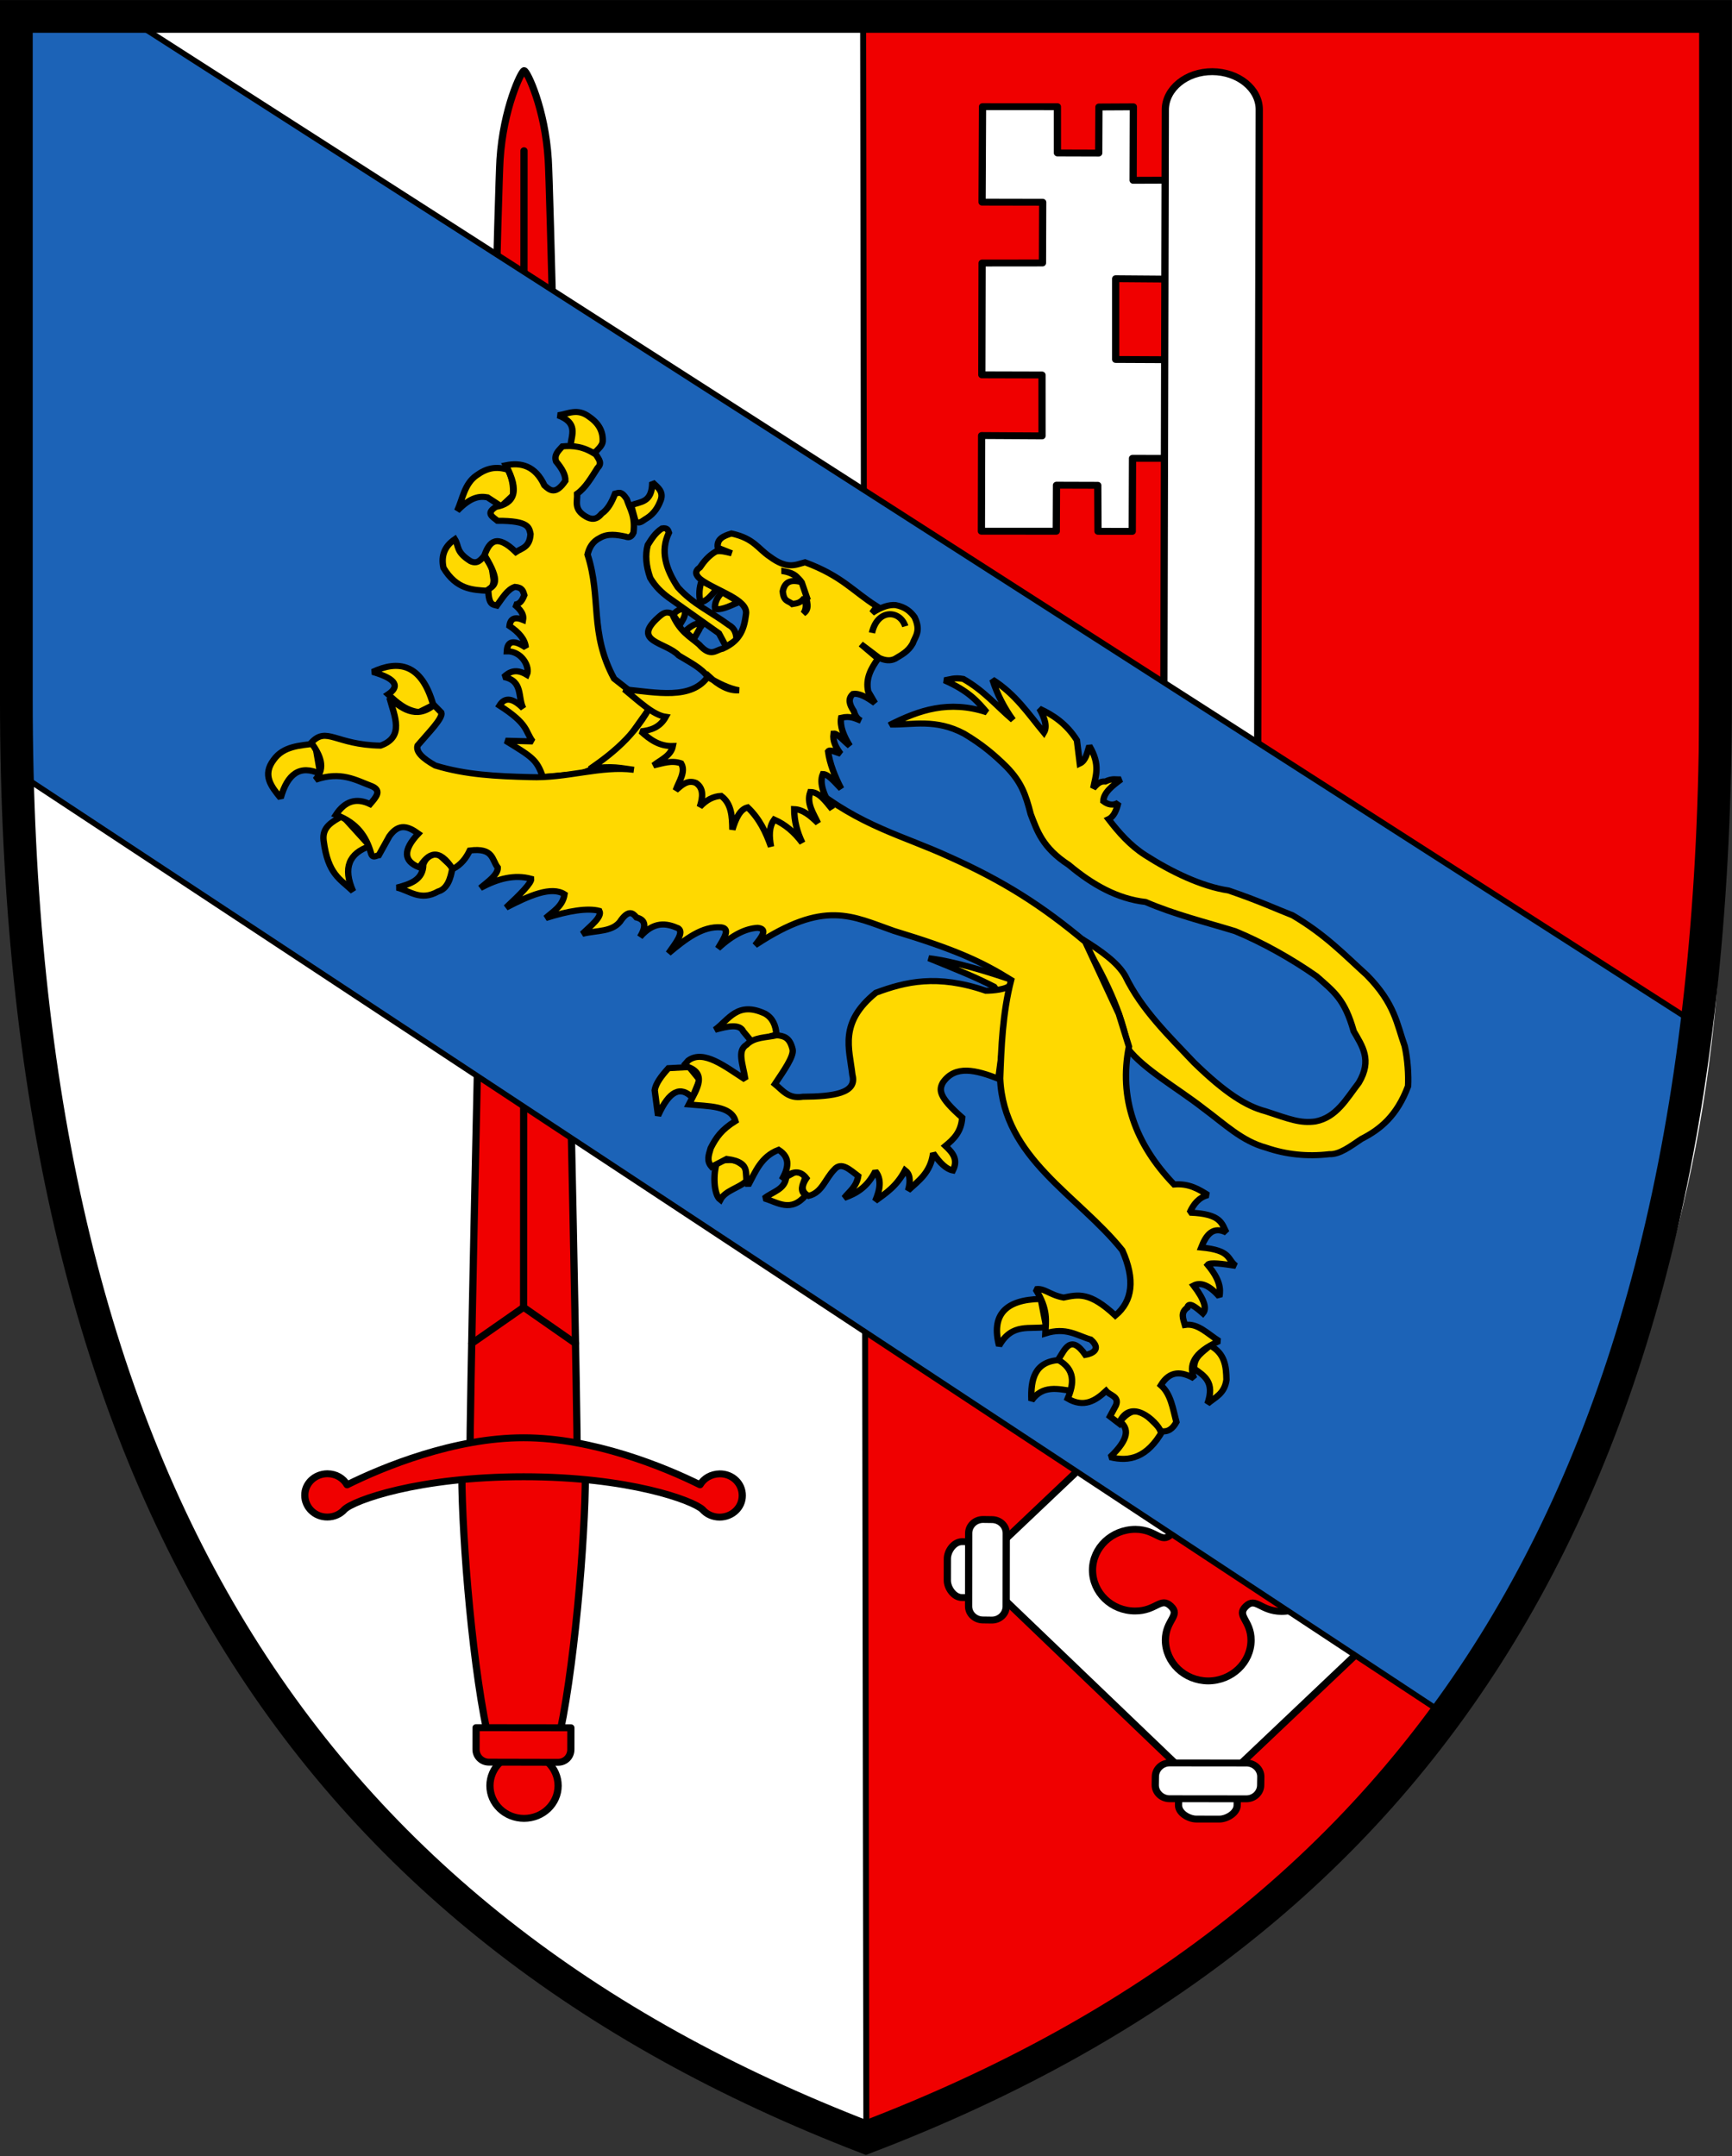
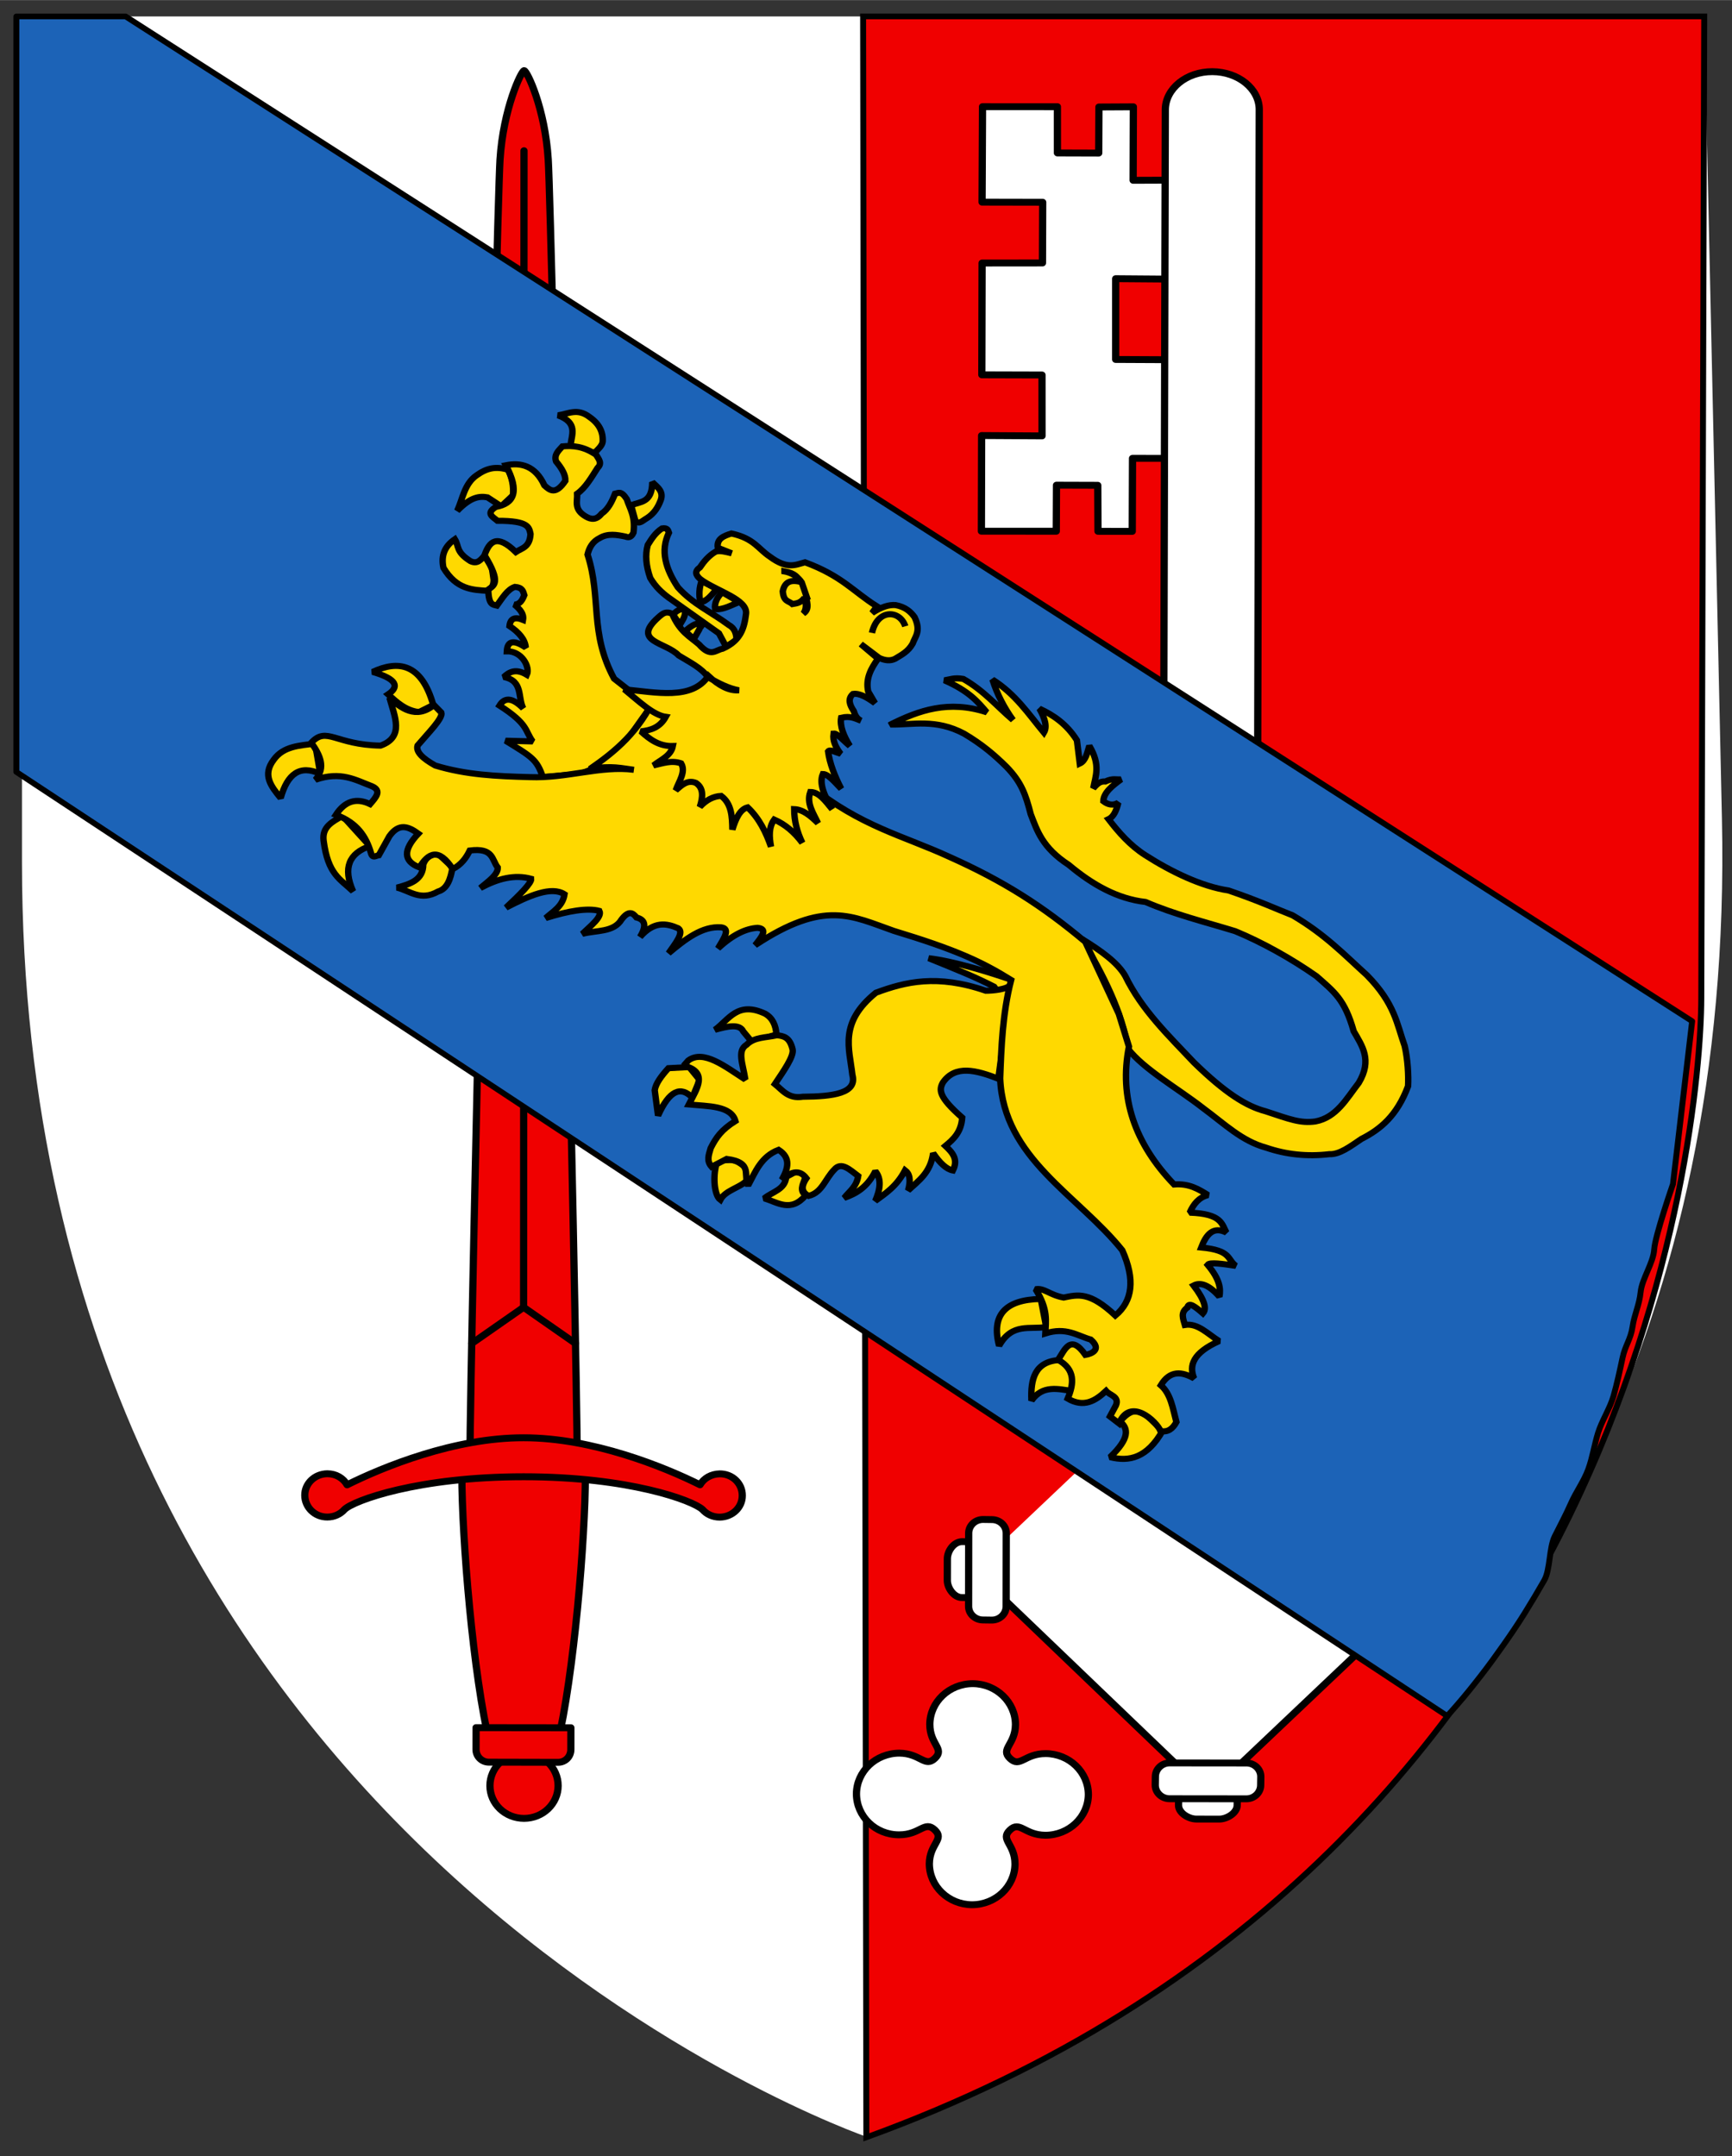
<svg xmlns="http://www.w3.org/2000/svg" xmlns:ns1="http://sodipodi.sourceforge.net/DTD/sodipodi-0.dtd" xmlns:ns2="http://www.inkscape.org/namespaces/inkscape" width="600" height="747" viewBox="0 0 158.76 197.64" version="1.1" id="svg8" ns1:docname="CHE Vufflens-la-Ville COA.svg" ns2:version="0.92.3 (2405546, 2018-03-11)">
  <rect x="0" y="0" width="158.76" height="197.64" fill="#333333" stroke="none" />
  <defs id="defs12">
    <ns2:perspective ns1:type="inkscape:persp3d" ns2:vp_z="603 : 381.5 : 1" ns2:vp_y="0 : 1000 : 0" ns2:vp_x="0 : 381.5 : 1" ns2:persp3d-origin="301.5 : 254.33333 : 1" id="perspective28">
		</ns2:perspective>
    <ns2:perspective ns1:type="inkscape:persp3d" ns2:vp_z="595.27502 : 420.94501 : 1" ns2:vp_y="0 : 1000 : 0" ns2:vp_x="0 : 420.94501 : 1" ns2:persp3d-origin="297.63751 : 280.63 : 1" id="perspective2512">
		</ns2:perspective>
  </defs>
  <ns1:namedview pagecolor="#ffffff" bordercolor="#666666" borderopacity="1" objecttolerance="10" gridtolerance="10" guidetolerance="10" ns2:pageopacity="0" ns2:pageshadow="2" ns2:window-width="1920" ns2:window-height="1017" id="namedview10" showgrid="false" ns2:zoom="0.97936413" ns2:cx="536.26278" ns2:cy="334.59294" ns2:window-x="-8" ns2:window-y="-8" ns2:window-maximized="1" ns2:current-layer="layer1_1_" />
  <g style="stroke-width:0.014" id="g985" transform="matrix(0.257,0,0,0.245,1.115,1.131)">
    <g ns2:label="Fond ‚àö¬©cu" ns2:groupmode="layer" id="layer1_1_" style="stroke-width:0.014">
      <path d="m 3.5,1.5 v 316.65 c 0,368.097 301.487,476.745 301.487,476.745 0,0 312.822,-112.888 304.823,-493.286 L 603.5,1.5 Z" class="st0" id="path3357_1_" ns2:connector-curvature="0" style="fill:#ffffff;stroke-width:0.014" ns1:nodetypes="cscscc" />
      <path d="M 304.659,794.998 C 576.587,691.342 602.3,420.492 602.448,368.875 L 603.5,1.5 h -300 z" class="st1" id="path3359_1_" ns2:connector-curvature="0" style="fill:#f00000;fill-opacity:1;stroke:#000000;stroke-width:2.123;stroke-miterlimit:4;stroke-dasharray:none;stroke-opacity:1" ns1:nodetypes="csccc" />
    </g>
    <g transform="matrix(-0.861,-0.685,-0.685,0.861,929.093,231.663)" id="g2817_1_" style="stroke-width:0.014">
      <polygon points="472,179.4 460.4,170.1 439.5,196.5 455.6,209.1 438.5,230.6 422.5,218 401.7,244.3 413.3,253.5 397.9,273 406.6,279.9 416.4,267.7 426.9,276 417.2,288.3 436.2,303.4 456.4,277.9 441,265.8 453.9,249.6 469.2,261.7 492.8,231.9 477.5,219.7 490.3,203.5 505.7,215.7 525.8,190.2 506.8,175.1 497,187.4 486.5,179.1 496.2,166.8 487.5,159.8 " class="st3" id="polygon2531_1_" style="fill:#ffffff;stroke:#000000;stroke-width:2.346;stroke-linecap:round;stroke-linejoin:round;stroke-miterlimit:4.84;stroke-dasharray:none" />
      <path d="m 474.9,134.5 c -6.6,-5.2 -15.5,-4.9 -19.9,0.6 l -256.7,324.2 23.9,18.9 256.6,-324.1 c 4.4,-5.6 2.7,-14.4 -3.9,-19.6 z" class="st3" ns2:connector-curvature="0" id="path2533_1_" style="fill:#ffffff;stroke:#000000;stroke-width:2.346;stroke-linecap:round;stroke-linejoin:round;stroke-miterlimit:4.84;stroke-dasharray:none" />
-       <path d="m 205.9,474.2 -107.2,12.5 12.5,107.2 107.2,-12.5 z m -37.3,85.5 c -5.4,-4.3 -3.4,-9 -8,-8.5 -4.6,0.5 -1.6,4.7 -5.8,10.1 -4.8,6 -13.5,7 -19.5,2.3 -6,-4.8 -7,-13.5 -2.3,-19.5 4.3,-5.4 9,-3.4 8.5,-8 -0.5,-4.6 -4.7,-1.6 -10.1,-5.8 -6,-4.8 -7,-13.5 -2.3,-19.5 4.8,-6 13.5,-7 19.5,-2.3 5.4,4.3 3.4,9 8,8.5 4.6,-0.5 1.6,-4.7 5.8,-10.1 4.8,-6 13.5,-7 19.5,-2.3 6,4.8 7,13.5 2.3,19.5 -4.3,5.4 -9,3.4 -8.5,8 0.5,4.6 4.7,1.6 10.1,5.8 6,4.8 7,13.5 2.3,19.5 -4.8,6 -13.5,7.1 -19.5,2.3 z" class="st3" ns2:connector-curvature="0" id="path2537_1_" style="fill:#ffffff;stroke:#000000;stroke-width:2.346;stroke-linecap:round;stroke-linejoin:round;stroke-miterlimit:4.84;stroke-dasharray:none" />
+       <path d="m 205.9,474.2 -107.2,12.5 12.5,107.2 107.2,-12.5 m -37.3,85.5 c -5.4,-4.3 -3.4,-9 -8,-8.5 -4.6,0.5 -1.6,4.7 -5.8,10.1 -4.8,6 -13.5,7 -19.5,2.3 -6,-4.8 -7,-13.5 -2.3,-19.5 4.3,-5.4 9,-3.4 8.5,-8 -0.5,-4.6 -4.7,-1.6 -10.1,-5.8 -6,-4.8 -7,-13.5 -2.3,-19.5 4.8,-6 13.5,-7 19.5,-2.3 5.4,4.3 3.4,9 8,8.5 4.6,-0.5 1.6,-4.7 5.8,-10.1 4.8,-6 13.5,-7 19.5,-2.3 6,4.8 7,13.5 2.3,19.5 -4.3,5.4 -9,3.4 -8.5,8 0.5,4.6 4.7,1.6 10.1,5.8 6,4.8 7,13.5 2.3,19.5 -4.8,6 -13.5,7.1 -19.5,2.3 z" class="st3" ns2:connector-curvature="0" id="path2537_1_" style="fill:#ffffff;stroke:#000000;stroke-width:2.346;stroke-linecap:round;stroke-linejoin:round;stroke-miterlimit:4.84;stroke-dasharray:none" />
      <path d="m 119.2,599.1 c 1.6,-2 1.3,-5 -0.8,-6.6 l -7.5,-6 c -2,-1.6 -5,-1.3 -6.6,0.8 l -2.7,3.5 c -1.6,2 -0.4,5.7 1.6,7.3 l 5.8,4.6 c 2,1.6 5.9,2 7.5,-0.1 z" class="st3" ns2:connector-curvature="0" id="path2543_1_" style="fill:#ffffff;stroke:#000000;stroke-width:2.346;stroke-linecap:round;stroke-linejoin:round;stroke-miterlimit:4.84;stroke-dasharray:none" />
      <path d="m 128.4,599.7 c 1.6,-2 1.3,-5 -0.8,-6.6 l -19.4,-15.4 c -2,-1.6 -5,-1.3 -6.6,0.8 l -1.7,2.2 c -1.6,2 -1.3,5 0.8,6.6 l 19.4,15.4 c 2,1.6 5,1.3 6.6,-0.8 z" class="st3" ns2:connector-curvature="0" id="path2545_1_" style="fill:#ffffff;stroke:#000000;stroke-width:2.346;stroke-linecap:round;stroke-linejoin:round;stroke-miterlimit:4.84;stroke-dasharray:none" />
      <path d="m 223.7,573.5 c -2,-1.6 -5,-1.3 -6.6,0.8 l -6,7.5 c -1.6,2 -1.3,5 0.8,6.6 l 3.5,2.7 c 2,1.6 5.7,0.4 7.3,-1.6 l 4.6,-5.8 c 1.6,-2 2,-5.8 -0.1,-7.5 z" class="st3" ns2:connector-curvature="0" id="path2549_1_" style="fill:#ffffff;stroke:#000000;stroke-width:2.346;stroke-linecap:round;stroke-linejoin:round;stroke-miterlimit:4.84;stroke-dasharray:none" />
      <path d="m 224.3,564.3 c -2,-1.6 -5,-1.3 -6.6,0.8 l -15.4,19.4 c -1.6,2 -1.3,5 0.8,6.6 l 2.2,1.7 c 2,1.6 5,1.3 6.6,-0.8 l 15.4,-19.4 c 1.6,-2 1.3,-5 -0.8,-6.6 z" class="st3" ns2:connector-curvature="0" id="path2551_1_" style="fill:#ffffff;stroke:#000000;stroke-width:2.346;stroke-linecap:round;stroke-linejoin:round;stroke-miterlimit:4.84;stroke-dasharray:none" />
      <path d="m 105.3,479.7 c 2,1.6 2.4,4.6 0.8,6.6 l -6,7.5 c -1.6,2 -4.6,2.4 -6.6,0.8 L 90,491.9 c -2,-1.6 -1.7,-5.4 -0.1,-7.5 l 4.6,-5.8 c 1.6,-2 5.2,-3.2 7.3,-1.6 z" class="st3" ns2:connector-curvature="0" id="path2555_1_" style="fill:#ffffff;stroke:#000000;stroke-width:2.346;stroke-linecap:round;stroke-linejoin:round;stroke-miterlimit:4.84;stroke-dasharray:none" />
      <path d="m 114.1,477 c 2,1.6 2.4,4.6 0.8,6.6 L 99.5,503 c -1.6,2 -4.6,2.4 -6.6,0.8 l -2.2,-1.7 c -2,-1.6 -2.4,-4.6 -0.8,-6.6 l 15.4,-19.4 c 1.6,-2 4.6,-2.4 6.6,-0.8 z" class="st3" ns2:connector-curvature="0" id="path2557_1_" style="fill:#ffffff;stroke:#000000;stroke-width:2.346;stroke-linecap:round;stroke-linejoin:round;stroke-miterlimit:4.84;stroke-dasharray:none" />
      <path d="m 232,476.9 c 1.6,-2.1 1.3,-5.1 -0.8,-6.7 l -27.1,-21.5 c -2.1,-1.6 -5.1,-1.3 -6.7,0.8 l -0.7,0.9 c -1.6,2.1 -1.3,5.1 0.8,6.7 l 27.1,21.5 c 2.1,1.6 5.1,1.3 6.7,-0.8 z" class="st3" ns2:connector-curvature="0" id="path2561_1_" style="fill:#ffffff;stroke:#000000;stroke-width:2.346;stroke-linecap:round;stroke-linejoin:round;stroke-miterlimit:4.84;stroke-dasharray:none" />
      <path d="m 227.5,486.8 c 1.6,-2.1 1.3,-5.1 -0.8,-6.7 l -31.3,-24.8 c -2.1,-1.6 -5.1,-1.3 -6.7,0.8 l -3.8,4.8 c -1.6,2.1 -1.3,5.1 0.8,6.7 l 31.3,24.8 c 2.1,1.6 5.1,1.3 6.7,-0.8 z" class="st3" ns2:connector-curvature="0" id="path2563_1_" style="fill:#ffffff;stroke:#000000;stroke-width:2.346;stroke-linecap:round;stroke-linejoin:round;stroke-miterlimit:4.84;stroke-dasharray:none" />
      <path d="m 215,498.3 c -1.6,2.1 -4.6,2.4 -6.7,0.8 l -27.1,-21.5 c -2.1,-1.6 -2.4,-4.6 -0.8,-6.7 l 0.7,-0.9 c 1.6,-2.1 4.6,-2.4 6.7,-0.8 l 27.1,21.5 c 2.1,1.6 2.4,4.6 0.8,6.7 z" class="st3" ns2:connector-curvature="0" id="path2565_1_" style="fill:#ffffff;stroke:#000000;stroke-width:2.346;stroke-linecap:round;stroke-linejoin:round;stroke-miterlimit:4.84;stroke-dasharray:none" />
    </g>
    <g transform="matrix(0.791,0.665,-0.661,0.796,180.736,-133.21)" id="g2808_1_" style="stroke-width:0.015">
      <path d="m 124.2,132.8 c -12.7,-13.5 -26.2,-19.9 -27,-19.3 -0.7,0.6 3.2,15.1 14.2,30 11,14.9 270,339.4 293.2,367.1 l 28.5,-23.8 C 409.9,459 136.9,146.2 124.2,132.8 Z" class="st4" ns2:connector-curvature="0" id="path2569_1_" style="fill:#f00000;fill-opacity:1;stroke:#000000;stroke-width:2.497;stroke-linecap:round;stroke-linejoin:round;stroke-miterlimit:4.84;stroke-dasharray:none" />
      <path d="m 419.7,499.7 -14.4,16.1 c 14.8,17.7 49.6,53.3 70,68.6 l 17.9,-14.9 C 481.7,546.8 453,506.2 438.1,488.4 Z" class="st4" ns2:connector-curvature="0" id="path2571_1_" style="fill:#f00000;fill-opacity:1;stroke:#000000;stroke-width:2.497;stroke-linecap:round;stroke-linejoin:round;stroke-miterlimit:4.84;stroke-dasharray:none" />
      <circle cy="588.1" cx="493.6" class="st5" transform="matrix(-0.767,0.641,-0.641,-0.767,1249.424,722.9)" id="circle2573_1_" r="11.8" style="fill:#f00000;fill-opacity:1;stroke:#000000;stroke-width:2.497;stroke-linecap:round;stroke-linejoin:round;stroke-miterlimit:4.84;stroke-dasharray:none" />
      <path d="m 492.9,561.8 -25.2,21 5,6 c 1.6,2 4.5,2.3 6.4,0.7 l 18.4,-15.3 c 1.9,-1.6 2.1,-4.4 0.4,-6.4 z" class="st4" ns2:connector-curvature="0" id="path2575_1_" style="fill:#f00000;fill-opacity:1;stroke:#000000;stroke-width:2.497;stroke-linecap:round;stroke-linejoin:round;stroke-miterlimit:4.84;stroke-dasharray:none" />
      <path d="m 473.7,458.5 c -2.2,1.9 -3.2,4.7 -2.7,7.4 -13.6,3 -39.4,10.8 -57.7,26.1 -18.4,15.3 -30.6,39.3 -36,52.2 -2.6,-1 -5.5,-0.6 -7.8,1.3 -3.3,2.8 -3.8,7.7 -1,11 2.8,3.3 7.7,3.8 11,1 1.8,-1.5 2.8,-3.7 2.8,-5.9 0.4,-4.6 12,-25.4 40,-48.8 28,-23.4 50.5,-31 55.1,-30.6 2.2,0.4 4.5,-0.2 6.3,-1.7 3.3,-2.8 3.8,-7.7 1,-11 -2.8,-3.4 -7.7,-3.8 -11,-1 z" class="st4" ns2:connector-curvature="0" id="path2577_1_" style="fill:#f00000;fill-opacity:1;stroke:#000000;stroke-width:2.497;stroke-linecap:round;stroke-linejoin:round;stroke-miterlimit:4.84;stroke-dasharray:none" />
      <line y2="455.9" x2="383.1" y1="135.7" x1="115.7" class="st6" id="line2581_1_" style="fill:none;stroke:#000000;stroke-width:2.497;stroke-linecap:round;stroke-linejoin:round;stroke-miterlimit:4.84;stroke-dasharray:none" />
      <polyline points="405.3,454.4 383.1,455.9 377.7,477.4   " class="st6" id="polyline2583_1_" style="fill:none;stroke:#000000;stroke-width:2.497;stroke-linecap:round;stroke-linejoin:round;stroke-miterlimit:4.84;stroke-dasharray:none" />
    </g>
    <path d="M 40.457,1.5 H 1.5 V 284.166 L 511.812,637.354 c 1.16,-1.36 2.32,-2.623 3.48,-4.08 2.997,-3.594 5.8,-7.285 8.603,-11.074 2.803,-3.788 5.413,-7.577 8.023,-11.462 2.61,-3.885 5.123,-7.771 7.54,-11.851 2.417,-4.08 4.737,-8.159 6.96,-12.239 2.223,-4.08 1.721,-12.213 3.751,-16.487 2.03,-4.274 3.963,-7.997 5.8,-12.368 1.837,-4.371 4.628,-8.288 6.175,-12.756 1.547,-4.468 2.138,-9.034 3.492,-13.599 1.353,-4.565 4.284,-9.228 5.541,-13.89 1.257,-4.663 2.223,-9.422 3.19,-14.182 0.967,-4.76 2.888,-6.86 3.565,-11.619 0.677,-4.76 2.405,-8.06 2.888,-13.014 0.483,-4.954 4.551,-10.913 4.841,-15.965 0.29,-5.051 6.697,-24.429 6.697,-24.429 l 6.836,-60.917 z" class="st7" ns2:connector-curvature="0" id="path8979_1_" style="fill:#1c63b7;fill-opacity:1;stroke:#000000;stroke-width:2.109;stroke-linecap:round;stroke-linejoin:round;stroke-miterlimit:4;stroke-dasharray:none" ns1:nodetypes="cccccccsscscsscsscccc" />
    <g transform="matrix(0.532,0.401,-0.401,0.532,638.585,308.56)" id="g8666_1_" style="stroke-width:0.014">
      <path d="m -428,243.4 c 7.3,-15.5 16.5,-29.8 37,-36.5 -7.4,-1.8 -14.6,-3.8 -28.9,-0.7 2.1,-2.2 3.2,-4.5 7.6,-6.7 13,-1.4 23.8,1.5 35.1,2.4 -7.8,-2.6 -15.3,-6.3 -22.4,-11.5 14.7,-0.9 27,3.8 39.9,7.2 -0.5,-3.8 -4.5,-6.8 -10,-9.3 8.1,-1.6 16.7,-1.9 26.7,2.1 l 9.1,9.5 c 1.6,-3.2 -0.5,-7.2 -1.9,-11 11.5,5 12.8,11.5 16,17.7 0.3,-2.5 0.1,-5.1 2.9,-6.9 2,-4 4,-4.2 6,-6 -1.6,5.8 -3,11.6 -0.2,15.5 3.2,0.1 5.7,-1 6.9,-4.1 1.8,4 2.8,7.7 1.4,10.5 9,2.7 18.1,4.8 27.7,4.3 16.8,-0.9 34.8,-4.1 47.7,-11 16.7,-5.2 27.1,-7.2 35.8,-9.5 20.5,-1.9 35.3,1 52,2.9 21.7,3.8 29.2,12.2 40.1,19.6 5.9,5.1 11.6,11.9 15,16.9 5.3,16.9 2.7,28.4 -2.1,38.7 -2.2,6.8 -4,14.1 -8.6,17.2 -8.7,8.4 -18.5,14.1 -29.1,17.4 -12.7,4.9 -25.5,2.8 -40.6,2.6 -17.3,-0.7 -38.1,1.7 -52,-2.4 -14.8,-14.5 -35.1,-25 -56.8,-34.4 12.2,-0.9 23.3,-0.9 31,2.6 18.7,10 38.8,12.8 58.7,16.7 23.7,3.6 37.2,2.7 47,-1.2 13.4,-4.3 19.1,-5.8 24.8,-11.5 7.7,-8.6 5.6,-20.2 5.5,-31.3 -1.9,-14.7 -11,-17.6 -19.6,-21.5 -14.7,-11.5 -21.8,-11.4 -34.6,-12.7 -16.5,0.2 -34.7,2.3 -49.9,6 -16.1,5.6 -31.4,12 -48.2,15.8 -13,7.6 -28.5,9.4 -45.4,8.1 -17.1,0.8 -25,-5.1 -33.4,-10.5 -8.7,-7.1 -14.7,-11.3 -26.3,-13.4 -9.4,-1.5 -18.2,-2.2 -29.4,-1.2 -17.3,2.4 -24.8,12.6 -34.5,19.6 z" class="st8" ns1:nodetypes="ccccccccccccccccccccccccccccccccccccccccccc" ns2:connector-curvature="0" id="path5419_1_" style="clip-rule:evenodd;fill:#ffd900;fill-opacity:1;fill-rule:evenodd;stroke:#000000;stroke-width:3.424;stroke-miterlimit:1.778;stroke-dasharray:none" />
      <path d="m -605.8,234.4 c 2.9,0.1 2.8,-2.3 3.8,-4.8 1.8,-4.8 0.9,-9.2 0.2,-11.7 -1.4,-6.2 -6.1,-5.8 -10,-6.4 7.1,9.5 1.3,12.5 -1.2,17.2 z" class="st8" ns1:nodetypes="cccccc" ns2:connector-curvature="0" id="path3954_1_" style="clip-rule:evenodd;fill:#ffd900;fill-opacity:1;fill-rule:evenodd;stroke:#000000;stroke-width:3.424;stroke-miterlimit:1.778;stroke-dasharray:none" />
      <path d="m -646.4,217 c 0.3,-2.6 0.9,-5.7 -0.3,-7.7 -3.1,-4.6 -7.6,-6.9 -13.9,-6.8 -8.4,-0.3 -10.2,5.5 -14.1,9.4 11.3,-3.2 12.4,4.3 15.6,9.6 z" class="st8" ns1:nodetypes="cccccc" ns2:connector-curvature="0" id="path3956_1_" style="clip-rule:evenodd;fill:#ffd900;fill-opacity:1;fill-rule:evenodd;stroke:#000000;stroke-width:3.424;stroke-miterlimit:1.778;stroke-dasharray:none" />
      <path d="m -677.6,252.4 c -6.4,2.2 -9.7,6 -11.6,12.6 -2.4,7.8 2,15 3.7,22.2 1.1,-10.8 4.6,-13.9 8.4,-15.8 l 8.9,-0.4 1.3,-8.7 c -2.6,-4.2 -6.2,-7.5 -10.7,-9.9 z" class="st8" ns1:nodetypes="ccccccc" ns2:connector-curvature="0" id="path3958_1_" style="clip-rule:evenodd;fill:#ffd900;fill-opacity:1;fill-rule:evenodd;stroke:#000000;stroke-width:3.424;stroke-miterlimit:1.778;stroke-dasharray:none" />
      <path d="m -658.7,298.6 c -0.2,3 0,6.1 -4.1,6.9 -9.5,0.6 -9.8,-3 -14.1,-4.8 -1.9,6.1 -0.7,11.7 4.8,16.5 12.9,5.5 19.8,0.6 26.9,-4.1 0.7,-2.1 0.4,-4.3 -1.4,-6.7 l -5.1,-5.1 z" class="st8" ns1:nodetypes="cccccccc" ns2:connector-curvature="0" id="path3960_1_" style="clip-rule:evenodd;fill:#ffd900;fill-opacity:1;fill-rule:evenodd;stroke:#000000;stroke-width:3.424;stroke-miterlimit:1.778;stroke-dasharray:none" />
      <path d="m -372,419.2 c -3.4,-4 -7.3,-6.2 -11.9,-5.7 -16.2,3.1 -13.4,14.4 -16,23.4 4.2,-5.6 8.4,-10.8 12.7,-8.4 l 7.2,1.9 z" class="st8" ns1:nodetypes="cccccc" ns2:connector-curvature="0" id="path5753_1_" style="clip-rule:evenodd;fill:#ffd900;fill-opacity:1;fill-rule:evenodd;stroke:#000000;stroke-width:3.424;stroke-miterlimit:1.778;stroke-dasharray:none" />
      <path d="m -398.3,461.9 -8.5,7.2 c -0.4,6.2 -0.2,11 1.6,14.3 l 10,10.3 c -3.7,-15 -0.4,-20.7 8.6,-19.1 l -2.9,-10.3 z" class="st8" ns1:nodetypes="ccccccc" ns2:connector-curvature="0" id="path5755_1_" style="clip-rule:evenodd;fill:#ffd900;fill-opacity:1;fill-rule:evenodd;stroke:#000000;stroke-width:3.424;stroke-miterlimit:1.778;stroke-dasharray:none" />
      <path d="m -353.9,496.6 c 2.9,7.1 9.7,14.7 13.8,14.8 -1.1,-5.9 4.3,-11.7 4.8,-17.2 l -4.8,-5.5 c -3.4,-0.1 -6.8,-0.4 -9.5,1.9 -2,1.6 -4.1,3.1 -4.3,6 z" class="st8" ns1:nodetypes="cccccc" ns2:connector-curvature="0" id="path5757_1_" style="clip-rule:evenodd;fill:#ffd900;fill-opacity:1;fill-rule:evenodd;stroke:#000000;stroke-width:3.424;stroke-miterlimit:1.778;stroke-dasharray:none" />
      <path d="m -319.7,479.9 c 3.9,6.1 -1,11.2 -2.1,16.7 7.1,-2.6 16.2,-2 16.7,-14.8 -4.2,0.2 -4.9,-3.7 -6,-7.2 -1.6,-2.2 -4,-1.1 -6.2,-0.2 z" class="st8" ns1:nodetypes="cccccc" ns2:connector-curvature="0" id="path5759_1_" style="clip-rule:evenodd;fill:#ffd900;fill-opacity:1;fill-rule:evenodd;stroke:#000000;stroke-width:3.424;stroke-miterlimit:1.778;stroke-dasharray:none" />
      <path d="m -630.1,382 c -19.3,-15.1 -30.3,-8.7 -37.1,4.7 13.3,-4.9 16.4,-1.7 14.2,5.1 6.4,0.7 12.8,1.6 19.2,-2 z" class="st8" ns1:nodetypes="ccccc" ns2:connector-curvature="0" id="path7540_1_" style="clip-rule:evenodd;fill:#ffd900;fill-opacity:1;fill-rule:evenodd;stroke:#000000;stroke-width:3.424;stroke-miterlimit:1.778;stroke-dasharray:none" />
      <path d="m -667.6,437.4 c -5.8,5.8 -12.7,11.3 -12.2,20.6 0.2,10.5 7.7,12.7 15.9,14.9 -5.3,-13.1 -3.1,-21.3 8.8,-23.6 z" class="st8" ns1:nodetypes="ccccc" ns2:connector-curvature="0" id="path8427_1_" style="clip-rule:evenodd;fill:#ffd900;fill-opacity:1;fill-rule:evenodd;stroke:#000000;stroke-width:3.424;stroke-miterlimit:1.778;stroke-dasharray:none" />
      <path d="m -631.4,461 c -2.3,5.7 -5.2,11.5 0.3,17.2 13.3,13.7 19.8,11.8 29.7,13.2 -12.4,-7.2 -14.6,-15.8 -8.1,-25.7 z" class="st8" ns1:nodetypes="ccccc" ns2:connector-curvature="0" id="path8429_1_" style="clip-rule:evenodd;fill:#ffd900;fill-opacity:1;fill-rule:evenodd;stroke:#000000;stroke-width:3.424;stroke-miterlimit:1.778;stroke-dasharray:none" />
      <path d="m -580.5,456.7 c 5.2,6.9 1.2,12.9 -3.4,18.9 6.6,-2.8 14.7,-1.3 18.9,-11.5 3,-4.1 1.2,-9.6 -2,-15.5 l -10.5,-1.4 c -3.1,2.3 -4.3,5.4 -3,9.5 z" class="st8" ns1:nodetypes="cccccc" ns2:connector-curvature="0" id="path8431_1_" style="clip-rule:evenodd;fill:#ffd900;fill-opacity:1;fill-rule:evenodd;stroke:#000000;stroke-width:3.424;stroke-miterlimit:1.778;stroke-dasharray:none" />
      <path d="m -169.6,452.6 c -15.2,11.9 -15.6,23.4 -2,34.4 -2.3,-14.8 7.9,-17.1 13.8,-23.6 z" class="st8" ns1:nodetypes="cccc" ns2:connector-curvature="0" id="path8433_1_" style="clip-rule:evenodd;fill:#ffd900;fill-opacity:1;fill-rule:evenodd;stroke:#000000;stroke-width:3.424;stroke-miterlimit:1.778;stroke-dasharray:none" />
      <path d="m -140.9,473.9 c -10.1,8.6 -6.1,17.9 1.7,27.3 -0.6,-10.7 7.3,-13.8 14.5,-17.6 -3.8,-5.1 -7.2,-10.7 -16.2,-9.7 z" class="st8" ns1:nodetypes="cccc" ns2:connector-curvature="0" id="path8435_1_" style="clip-rule:evenodd;fill:#ffd900;fill-opacity:1;fill-rule:evenodd;stroke:#000000;stroke-width:3.424;stroke-miterlimit:1.778;stroke-dasharray:none" />
      <path d="m -94.3,482 c 6,0.4 9.9,4.5 7.8,19.2 9.8,-4 16.2,-11.6 13.5,-29 -8.7,0.1 -21,-7 -21.3,9.8 z" class="st8" ns1:nodetypes="cccc" ns2:connector-curvature="0" id="path8437_1_" style="clip-rule:evenodd;fill:#ffd900;fill-opacity:1;fill-rule:evenodd;stroke:#000000;stroke-width:3.424;stroke-miterlimit:1.778;stroke-dasharray:none" />
-       <path d="m -80.5,434.4 c 6.7,0 13.5,-0.8 17.6,11.5 1,-5.3 4,-9.9 0,-16.9 -4.6,-5.9 -9.5,-11.3 -18.6,-10.1 -0.7,5.1 -3.3,10.3 1,15.5 z" class="st8" ns1:nodetypes="ccccc" ns2:connector-curvature="0" id="path8439_1_" style="clip-rule:evenodd;fill:#ffd900;fill-opacity:1;fill-rule:evenodd;stroke:#000000;stroke-width:3.424;stroke-miterlimit:1.778;stroke-dasharray:none" />
      <path d="m -547.4,267.7 c 0.7,-3.3 1.4,-6.7 4,-8.7 2,0.1 0.8,1.8 1.5,3.5 l 0.9,6 z" class="st8" ns1:nodetypes="ccccc" ns2:connector-curvature="0" id="path3004_1_" style="clip-rule:evenodd;fill:#ffd900;fill-opacity:1;fill-rule:evenodd;stroke:#000000;stroke-width:3.424;stroke-miterlimit:1.778;stroke-dasharray:none" />
      <path d="m -554.9,257.9 c -2.4,1.4 -3.1,3.7 -3.2,6.3 l 6.3,2.3 c -0.5,-2.9 -0.2,-5.7 -3.1,-8.6 z" class="st8" ns1:nodetypes="cccc" ns2:connector-curvature="0" id="path3006_1_" style="clip-rule:evenodd;fill:#ffd900;fill-opacity:1;fill-rule:evenodd;stroke:#000000;stroke-width:3.424;stroke-miterlimit:1.778;stroke-dasharray:none" />
      <path d="m -557.3,239.9 c 1.2,3.6 3.3,7 6.7,10 2.4,-2.5 2.3,-7 2.5,-11.3 z" class="st8" ns1:nodetypes="cccc" ns2:connector-curvature="0" id="path3008_1_" style="clip-rule:evenodd;fill:#ffd900;fill-opacity:1;fill-rule:evenodd;stroke:#000000;stroke-width:3.424;stroke-miterlimit:1.778;stroke-dasharray:none" />
      <path d="m -544.7,238.3 10.6,-1 c -2.4,3.8 -4,8.5 -7.9,10.9 -2.5,-2.5 -3.1,-6 -2.7,-9.9 z" class="st8" ns1:nodetypes="cccc" ns2:connector-curvature="0" id="path3010_1_" style="clip-rule:evenodd;fill:#ffd900;fill-opacity:1;fill-rule:evenodd;stroke:#000000;stroke-width:3.424;stroke-miterlimit:1.778;stroke-dasharray:none" />
      <path d="m -522.5,255 c -2.1,-2.6 -4.6,-4.6 -8.4,-4.1 -11.5,-0.2 -22.3,2.2 -34.4,-0.5 -11.4,-4.3 -19.9,-10.6 -22.3,-21.6 -1.2,-0.8 -2.3,-1.9 -4.4,0.3 -1.4,4.3 -0.9,8.1 -0.5,12 2.2,5.4 6.4,10 12.2,14 5.3,2.3 9.8,2.8 14.2,2.9 l 33.9,-0.2 7.6,3.7 z" class="st8" ns1:nodetypes="ccccccccccc" ns2:connector-curvature="0" id="path3012_1_" style="clip-rule:evenodd;fill:#ffd900;fill-opacity:1;fill-rule:evenodd;stroke:#000000;stroke-width:3.424;stroke-miterlimit:1.778;stroke-dasharray:none" />
      <path d="m -454.9,194.6 c -7.9,-5.7 -17.9,1.1 -12,13.7" class="st8" ns1:nodetypes="cc" ns2:connector-curvature="0" id="path3023_1_" style="clip-rule:evenodd;fill:#ffd900;fill-opacity:1;fill-rule:evenodd;stroke:#000000;stroke-width:3.424;stroke-miterlimit:1.778;stroke-dasharray:none" />
      <path d="m -286.3,326.6 c -1.6,-3.1 -1.8,-4 -3.9,-7.6 -11.1,3.4 -30.5,10 -42.5,16.9 17.3,-4.3 26.5,-6.6 37.6,-8.3 8.8,3.3 7.5,1 8.8,-1 z" class="st8" ns1:nodetypes="ccccc" ns2:connector-curvature="0" id="path1917_1_" style="clip-rule:evenodd;fill:#ffd900;fill-opacity:1;fill-rule:evenodd;stroke:#000000;stroke-width:3.424;stroke-miterlimit:1.778;stroke-dasharray:none" />
      <path d="m -561.7,311.9 c -26.2,-12.6 -32.5,-32.1 -53.3,-47.1 -1.6,-3.6 -2.3,-7.4 -0.3,-11.5 1.8,-4.6 6.1,-6.8 10.5,-8.8 2.2,-0.5 2.6,-2.1 2,-4.4 -4.7,-8 -9.5,-9.4 -14.2,-12.8 -5.4,-2.1 -5.6,0 -6.8,1.4 1.4,4.7 2.3,9.3 1,13.2 0,4.8 -2.6,6.1 -5.7,6.4 -7.8,0.8 -8.7,-4.1 -11.5,-7.4 1.6,-5.5 0.6,-11.9 0,-18.2 0.5,-3.7 -2.5,-4.3 -5.1,-5.4 -8.1,0.2 -13.1,3.3 -17.2,7.1 -0.2,3.2 -0.9,6.5 2.4,8.8 4.6,1.2 8.5,2.8 10.5,5.7 0.7,9.6 -3.3,9.3 -7.4,8.8 -10.7,-6 -18,-2.7 -23.3,3.4 15,7.3 16.4,14.6 9.8,21.9 -2.3,6.4 2.2,5.4 5.4,5.7 13.4,-10.2 15.7,-7.2 18.6,-4.7 4.2,6.3 1,9.1 -0.2,12.8 -14.4,-2.2 -14.9,3.8 -12.3,11.5 16.4,6.9 14.3,10.3 13.2,14.2 5.5,7 7.1,5.2 9.1,4.4 -0.2,-5.2 -1,-10.7 1.4,-14.2 3.5,-2.2 5,-0.6 6.8,0.7 0.8,2.8 1.3,5.5 -1,7.4 3.8,0.3 7.2,1 8.8,4.1 -4.4,1.1 -6,3.3 -3.7,7.1 6.2,-0.2 11.2,1 14.2,4.4 -7.9,0.3 -10.1,2.9 -6.8,7.8 6.3,-5 15.4,-0.5 16.5,4.1 -6.9,0.6 -8.5,4.3 -9.1,8.4 9.7,-4.6 12.8,4.8 18.9,7.8 -7.8,-1.3 -11.8,0.6 -11.1,6.4 18.9,-1 19.2,3.1 26.3,5.4 l -11.8,8.4 c 16.7,-1.2 19.6,-1.7 28.2,4.3 l 14.3,-13 c 12.8,-17.1 8.3,-33.6 8.2,-53 z" class="st8" ns1:nodetypes="ccccccccccccccccccccccccccccccccccccccccc" ns2:connector-curvature="0" id="path3067_1_" style="clip-rule:evenodd;fill:#ffd900;fill-opacity:1;fill-rule:evenodd;stroke:#000000;stroke-width:3.424;stroke-miterlimit:1.778;stroke-dasharray:none" />
      <path d="m -288.7,321.1 c 0.4,3.4 -5.8,8.9 -8.6,11 -26.5,8.2 -37.4,21.9 -46.3,36.3 -5.7,25.5 7.5,33.5 17.7,44.4 8.5,6.7 -1,16 -13.8,25.8 -5.4,5.7 -10.8,3.6 -16.2,3.3 -0.7,-8.8 -1.2,-18.5 -4.1,-21.2 -5.5,-4.7 -8.4,-3.1 -11.5,-1.4 -3.9,4.8 -9.1,8 -9.8,14.1 -2.1,5.8 4.7,9.6 11.2,16 -13.2,0.7 -28,-0.1 -30.8,9.8 l -0.2,3.8 c 12.9,-5.2 13.4,6.3 15.3,15.8 9,-5.5 18.4,-13.1 25.5,-7.6 -3,8.4 -2.7,13.5 -1.4,20.1 1.5,3.8 2.4,7.1 6.7,8.1 l 3.8,-8.4 c 12.8,-7.2 12.7,2.6 18.1,5 -1.5,-8.6 -4.2,-17.2 1,-25.8 8,-0.4 10.4,5.2 11.5,12.4 1.3,-8 4.9,-10.2 10,-8.6 0.5,6.4 3.3,7.7 6.9,7.2 4.7,-5.8 1.3,-13 2.1,-20.1 0.2,-6 6.7,-4.9 12.4,-4.8 2.9,5.3 1.4,9.6 1.4,14.3 3.6,-5.6 6.3,-12 4.3,-22 5.5,1.5 8.3,6.8 10,13.4 1.9,-6.9 4.2,-13.4 2.4,-23.4 3,0.1 5.8,2.3 8.1,8.1 1.2,-7.8 3.6,-15.2 -1.9,-24.8 6.3,2.3 11.2,2.9 14.3,1.4 -1.4,-6.9 -6.3,-7.9 -11.5,-8.6 1.2,-5.6 2.1,-11.3 -2.4,-18.1 -17.2,-1.7 -19.3,-4.9 -20.1,-9.5 -0.8,-12.1 10.1,-16.3 22.4,-19.6 z" class="st8" ns1:nodetypes="cccccccccccccccccccccccccccccccccccc" ns2:connector-curvature="0" id="path4866_1_" style="clip-rule:evenodd;fill:#ffd900;fill-opacity:1;fill-rule:evenodd;stroke:#000000;stroke-width:3.424;stroke-miterlimit:1.778;stroke-dasharray:none" />
      <path d="m -232.6,299.6 -38.7,-21.5 c -30.7,-2.3 -55.5,-0.9 -86.9,5.7 -26.8,5.3 -48.1,15 -84,12.9 l -96,9.5 c 5.2,21.5 1.6,38.1 -3.3,54 8.2,-8.8 13.3,-10.5 19.1,-13.8 -15.7,8.8 -25.8,25.6 -42,36.8 -14.6,10.4 -28.1,19.6 -44.4,25.3 -7.7,0.9 -13,0.2 -14.3,-3.3 0.3,-9.1 1.7,-20.5 -1,-22.4 l -5.7,-1 c -2.6,12.4 -13.4,12.1 -21.5,11 8.5,6.8 19.8,12.7 12.4,24.4 -19.7,14.3 -29.6,8.5 -30.6,21 7.8,2.7 14.7,6.3 14.3,15.3 7.9,-12.2 17.2,-12.8 26.3,-15.3 5.9,-1.3 5.5,3.7 5.3,8.6 -8.1,1.5 -11.8,6.7 -11,15.8 11.8,-3.3 20.3,0.1 27.7,5.7 2.9,2.4 3.2,-0.3 4.3,-1.4 l -1.9,-11.9 c -0.5,-9.4 5.1,-10.5 11.5,-10.5 -1.1,12.3 2.9,17.2 11.9,14.8 -1.1,-9.4 1.4,-15.2 14.8,-10 2.1,-4.6 2,-9.2 1,-13.8 9.2,-9.1 12.5,-2.9 17.7,-1.4 2.6,3.1 0.6,9.3 -0.5,14.8 4.2,-9.7 9.9,-17.2 18.6,-20.5 1.6,1.7 0.6,10.5 -1,21 5.9,-13 12.1,-24.4 20.5,-24.8 3.3,6 0.9,11.3 0,16.7 7.4,-10.7 14.4,-18.1 20.5,-20.5 3.3,1.7 1.4,9.2 0.5,15.8 4.6,-6.1 13,-10.7 11.9,-19.1 -0.1,-6.6 2.6,-6.6 5.7,-5.7 4.6,-1.9 7.3,0.6 8.1,7.6 0.6,-11.6 6.5,-14.7 13.4,-16.2 4.1,-0.1 3.9,7.7 4.3,14.3 2.4,-11.7 5.2,-23.2 13.8,-28.6 4.5,-2.5 4.9,4.4 5.7,10.5 1.7,-11 5.2,-17.9 10,-22 5,-3 4.8,3 4.8,8.6 14.2,-43.1 31.6,-44.2 54.4,-51.1 32.7,-11.5 47.8,-14.5 66.8,-15.8 7.7,17.9 18.6,33.4 28.6,47.7 28.5,34.8 72.7,27.2 110.3,37.7 15.4,8.9 21.6,19.4 19.1,31.5 -19.1,-2.5 -23,2.6 -28.2,8.6 -6.9,3.4 -11.6,1.8 -14.8,5.3 12.5,5.1 15.1,11 19.1,16.7 6.7,-9.7 14.2,-9.2 21.5,-11.9 8.1,0.8 5.3,6 2.9,8.6 -13.5,-4.7 -10.6,4.1 -10,11 10.6,-1.2 14.8,5.4 17.2,14.3 10.1,-1 12.6,-7.9 13.8,-15.8 3.2,0.8 7.6,-1.9 9.1,3.3 l 1.2,6.9 6.2,0.2 c -4.2,-15.7 15.4,-13 20.3,-10 3.7,-1.6 4.5,-4.9 3.8,-9.1 -6.1,-4.9 -11.8,-10.8 -19.1,-11.5 -1.2,-9.8 4.3,-12.9 11.9,-13.8 -6.7,-4.1 -9.1,-11.2 -1.9,-24.8 -7.1,0.5 -15.3,-1.3 -20.1,3.8 -2.8,-2.2 -6.2,-4 -4.8,-8.6 -1.6,-3.2 3.3,-2.9 8.6,-2.4 0.1,-3.2 -3.3,-6.4 -13.4,-9.5 1.7,-3.7 6.1,-5.3 14.8,-3.3 -2.1,-4 -5.4,-7.8 -15.8,-10.5 0,-2 6.2,-5.3 12.4,-8.6 -6.1,-0.1 -7,-5.6 -21,2.9 -2.3,-7.6 -2.1,-13.5 5.7,-14.8 -4.9,-2.4 -8.4,-6.9 -22.4,2.9 -1.3,-5.2 -1.2,-9.9 1.9,-13.8 -6,0.4 -12.1,0.8 -18.1,6.2 -30.7,-5.7 -53,-21.2 -65.9,-47.3 z" class="st8" ns1:nodetypes="cccccccccccccccccccccccccccccccccccccccccccccccccccccccccccccccccccccccccccccc" ns2:connector-curvature="0" id="path6653_1_" style="clip-rule:evenodd;fill:#ffd900;fill-opacity:1;fill-rule:evenodd;stroke:#000000;stroke-width:3.424;stroke-miterlimit:1.778;stroke-dasharray:none" />
      <path d="m -473.6,199.3 c 2,-5.9 4.5,-9.3 7.4,-11.1 4.8,-2.3 8.6,-1.9 12.2,-0.7 7.6,4.2 6.7,8.3 8.1,12.5 0.8,5.1 -1,8.7 -2.4,12.5 -1.2,2.5 -3.6,4 -7.1,4.7 l -12.5,-0.3 12.3,1 c 0.3,6.6 1.3,13 6.9,17.9 l 6.8,3 c -5.2,0 -10,0.4 -12.5,3 -0.7,4.1 2.4,6 6.1,7.4 1.8,1.3 3.7,2.5 6.4,2 -3.2,0.9 -6.3,1.1 -9.5,5.1 2.3,4.3 7.2,7.3 13.2,9.8 -3.9,-0.2 -9.6,-1.7 -11.1,-0.3 2.2,3.9 5.8,5.5 9.8,6.8 -2.4,0.9 -6.2,1.3 -6.1,3 4.8,4.9 11.1,8.9 18.2,12.5 -4.9,-0.9 -10.5,-2.4 -12.8,-0.7 1.5,5.6 8.2,9.4 15.9,12.8 -5.6,-1.5 -11.4,-3.5 -15.2,-0.7 2.1,6.4 8.4,8.5 13.8,11.5 -5.6,-0.9 -11,-1.3 -14.9,1.4 4,5.3 9.1,9.4 14.9,12.5 -6.9,-2.2 -13.5,-2.8 -19.9,-1.4 0.2,5.2 3.6,9.3 7.8,13.2 -7,-4.8 -14.5,-8.9 -23.3,-10.1 -2.6,3.3 -1.3,8.8 1,14.9 -4.5,-5.8 -9.1,-11.4 -16.2,-11.5 -3.1,2.6 -5,6.5 -5.4,11.8 -2,-5.6 -4.7,-9.7 -9.8,-9.5 -4.7,1.2 -5.3,5.5 -6.1,9.8 -1.7,-5.1 -1.8,-11.6 -6.8,-13.8 -5.3,1.6 -7.9,6 -11.1,9.8 1.2,-5 4.2,-9.9 1.7,-14.9 -5.6,4.5 -12,4.5 -18.6,3.7 3.8,-3.6 6.8,-7.8 5.7,-14.5 -6.1,3.3 -17.1,1.6 -27,1 14.6,-8.9 32.7,-16.8 31.4,-33.1 7.9,1 14.1,0.1 17.9,-3.4 -5,2.5 -11.2,3.4 -17.6,4.1 -6,-2.1 -13.1,-0.8 -19.9,-0.3 -9.9,-2 -25,9.3 -21.6,-10.5 0.6,-3.4 1.1,-5.4 4.7,-6.1 9.3,5.6 15.2,4.5 21.9,5.1 9.6,2.2 8.9,-2.9 11.5,-5.7 5.1,-9.6 2.1,-16.4 -1.7,-23 -4,-7.5 -20.9,-0.7 -31.4,-1 -3.3,-0.3 -5.2,-1.6 -4.1,-5.1 -0.3,-4.1 -0.2,-8.1 1.4,-12.2 1.5,-2.1 4.6,-3.2 7.4,-4.4 l -7.8,2 c -3.6,-3.6 -1.5,-7.2 1,-10.8 11.4,-5.1 16.5,-1.7 24.3,-2 11.8,0.2 13.7,-4.6 16.9,-8.8 20.6,-5.8 30.6,-2.4 45.6,-3.4 z" class="st8" ns1:nodetypes="cccccccccccccccccccccccccccccccccccccccccccccccccccccccccc" ns2:connector-curvature="0" id="path2114_1_" style="clip-rule:evenodd;fill:#ffd900;fill-opacity:1;fill-rule:evenodd;stroke:#000000;stroke-width:3.424;stroke-miterlimit:1.778;stroke-dasharray:none" />
      <path d="m -525.1,208.9 c 5.2,-2.7 7.8,-1.5 10.5,-0.5 -5.4,2.2 -6.8,5.3 -4.5,10 4,4.5 5.6,2.3 8.4,2.6 1.3,-1.5 3.1,-2.6 3.1,-6.7 2.6,2 4.7,4.2 4.8,7.4 1.6,-4.7 -4,-6.9 -3.6,-8.1 l -7.6,-5.3 c -3.5,-1.3 -7.2,-1.2 -11.1,0.6 z" class="st8" ns1:nodetypes="ccccccccc" ns2:connector-curvature="0" id="path3002_1_" style="clip-rule:evenodd;fill:#ffd900;fill-opacity:1;fill-rule:evenodd;stroke:#000000;stroke-width:3.424;stroke-miterlimit:1.778;stroke-dasharray:none" />
      <path d="m -454.9,194.6 c -7.9,-5.7 -17.9,1.1 -12,13.7" class="st8" ns1:nodetypes="cc" ns2:connector-curvature="0" id="path3025_1_" style="clip-rule:evenodd;fill:#ffd900;fill-opacity:1;fill-rule:evenodd;stroke:#000000;stroke-width:3.424;stroke-miterlimit:1.778;stroke-dasharray:none" />
    </g>
    <g ns2:label="Contour final" ns2:groupmode="layer" id="layer4_1_" style="stroke-width:0.014" />
  </g>
-   <path d="M157.25 64.053c0 72.166-26.578 112.26-77.875 131.86-51.03-19.675-77.876-59.7-77.876-131.86V1.498h155.75z" fill="none" stroke="#000" stroke-width="3" id="path6" />
  <style id="style913" type="text/css">
	.st0{fill:#FFFFFF;}
	.st1{fill:#E20909;}
	.st2{fill:none;stroke:#000000;stroke-width:3;}
	.st3{fill:#FFFFFF;stroke:#000000;stroke-width:3.3;stroke-linecap:round;stroke-linejoin:round;stroke-miterlimit:4.84;}
	.st4{fill:#E20909;stroke:#000000;stroke-width:3.3;stroke-linecap:round;stroke-linejoin:round;stroke-miterlimit:4.84;}
	.st5{fill:#E20909;stroke:#000000;stroke-width:3.3;stroke-linecap:round;stroke-linejoin:round;stroke-miterlimit:4.84;}
	.st6{fill:none;stroke:#000000;stroke-width:3.3;stroke-linecap:round;stroke-linejoin:round;stroke-miterlimit:4.84;}
	.st7{fill:#0079C4;stroke:#000000;stroke-width:3;stroke-linecap:round;stroke-linejoin:round;}
	.st8{fill-rule:evenodd;clip-rule:evenodd;fill:#FCEF3C;stroke:#000000;stroke-width:2;stroke-miterlimit:1.778;}
</style>
</svg>